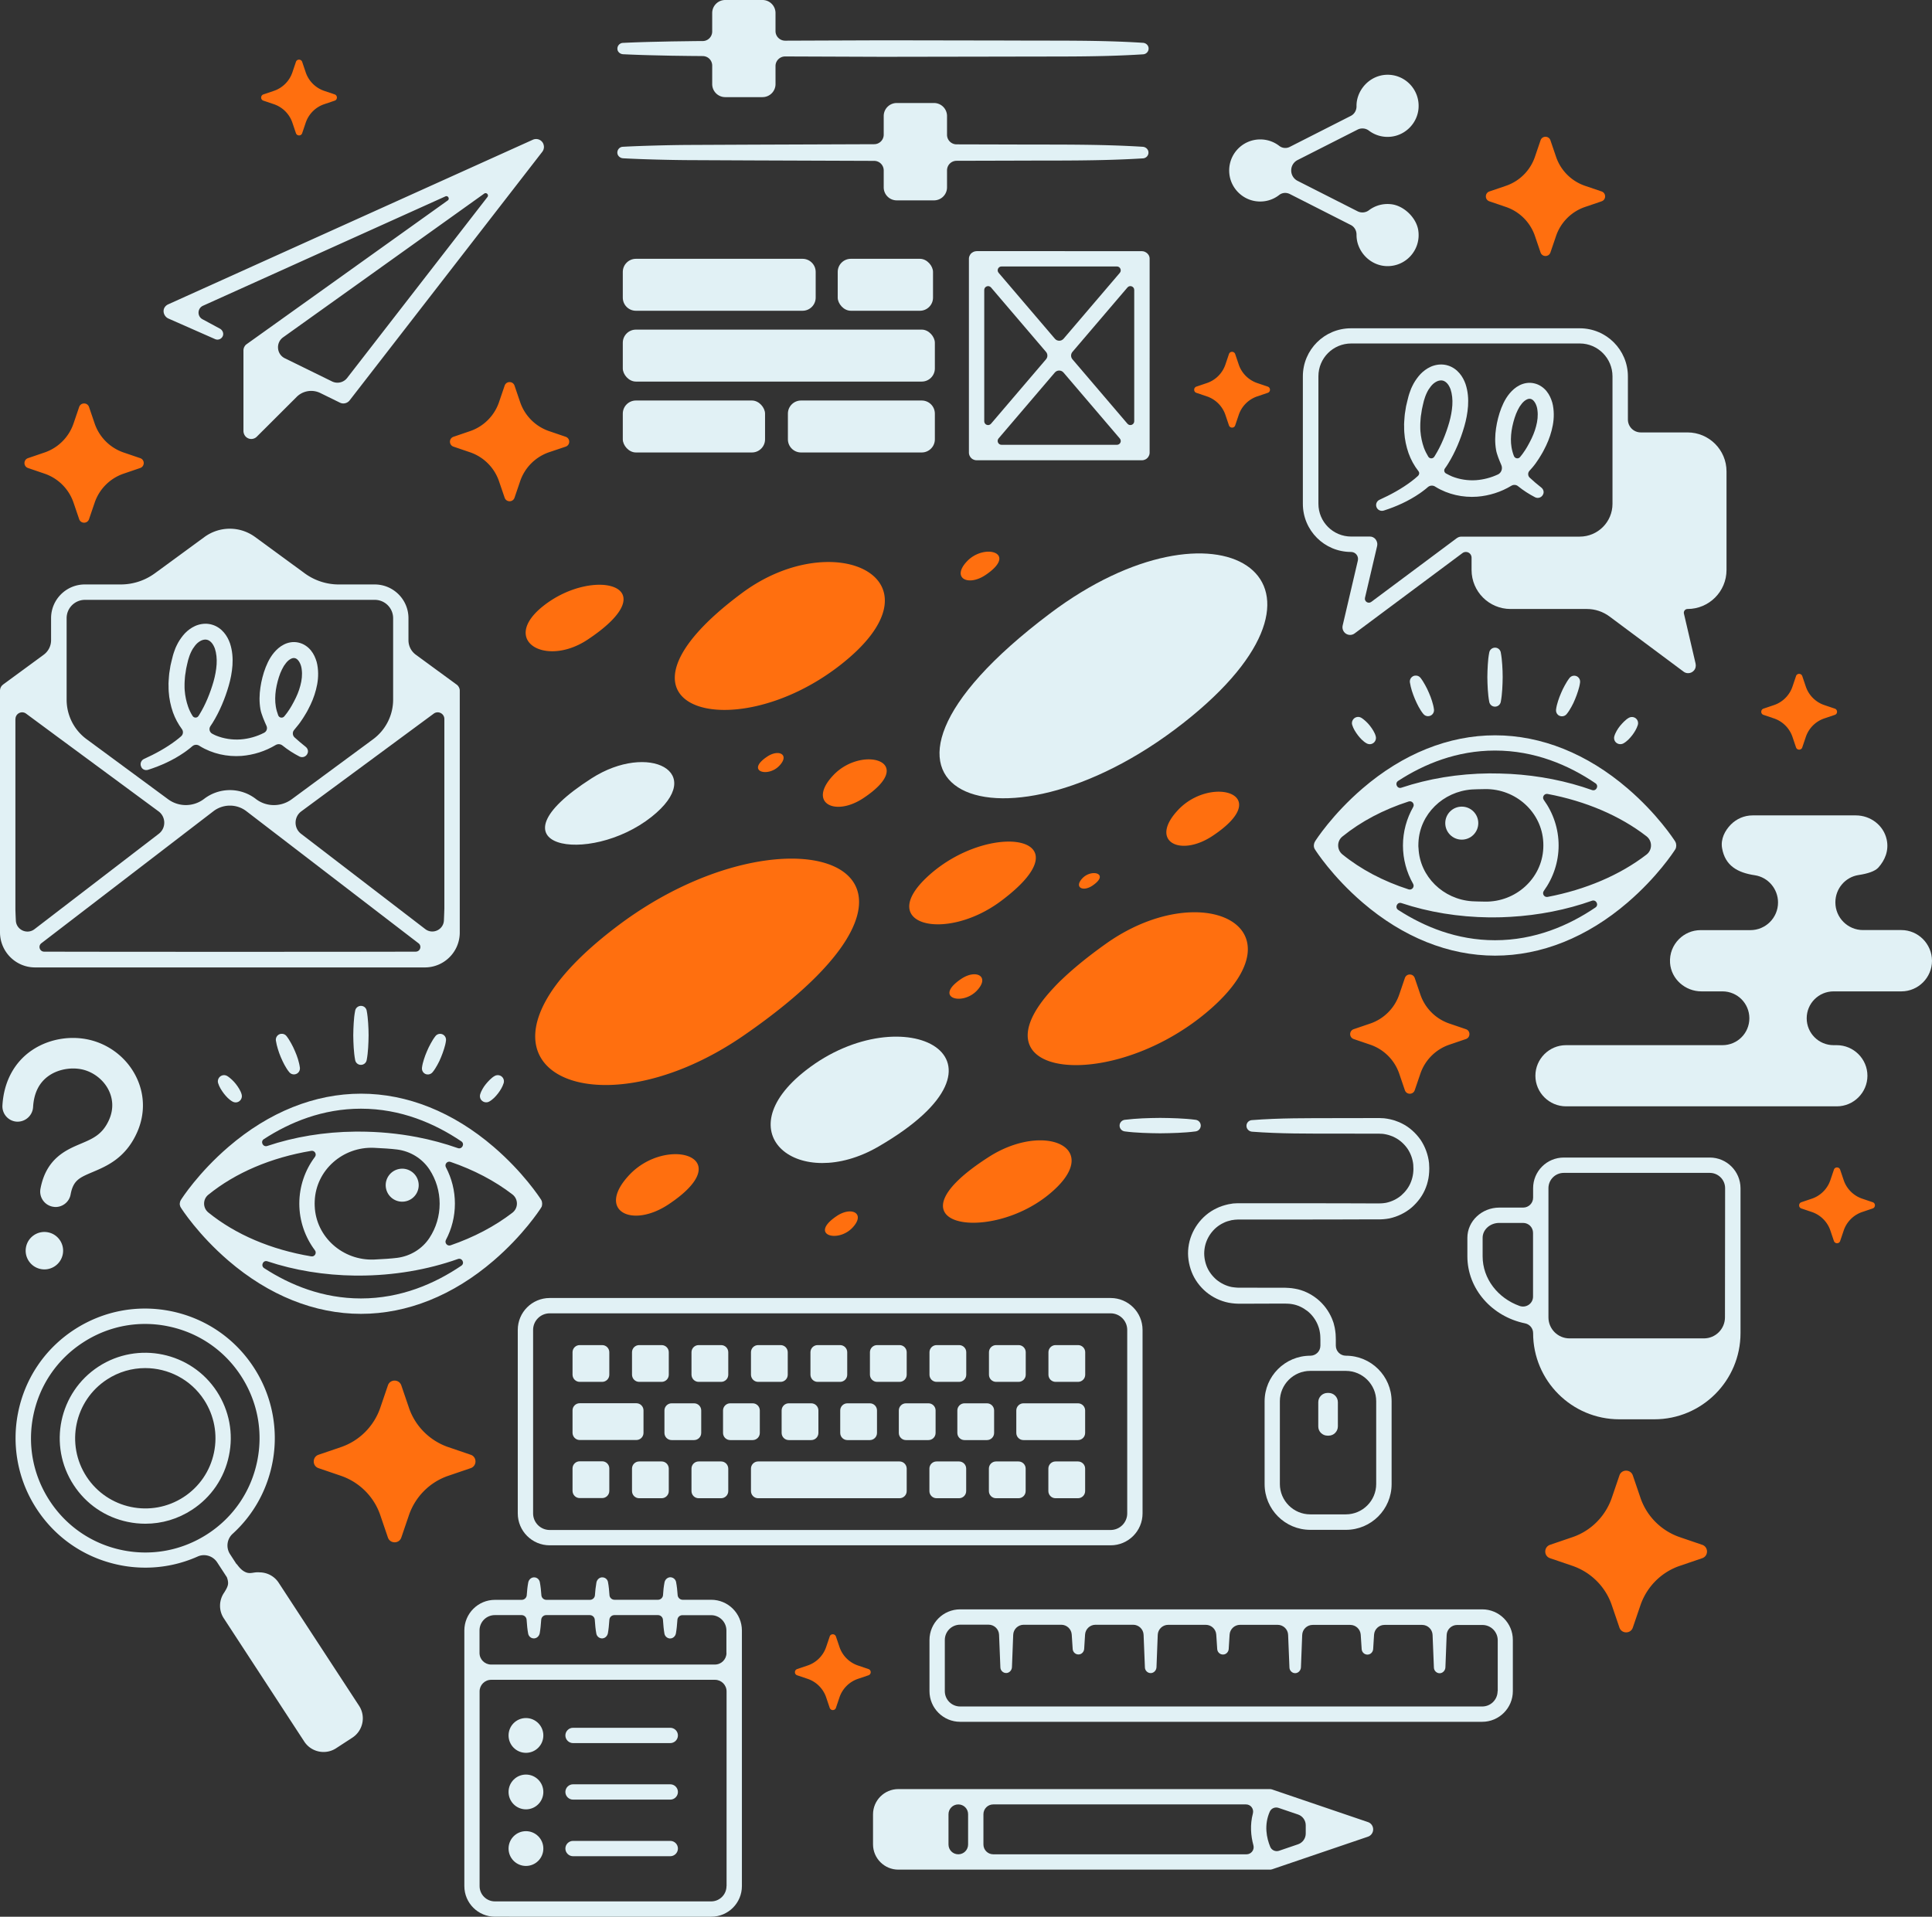
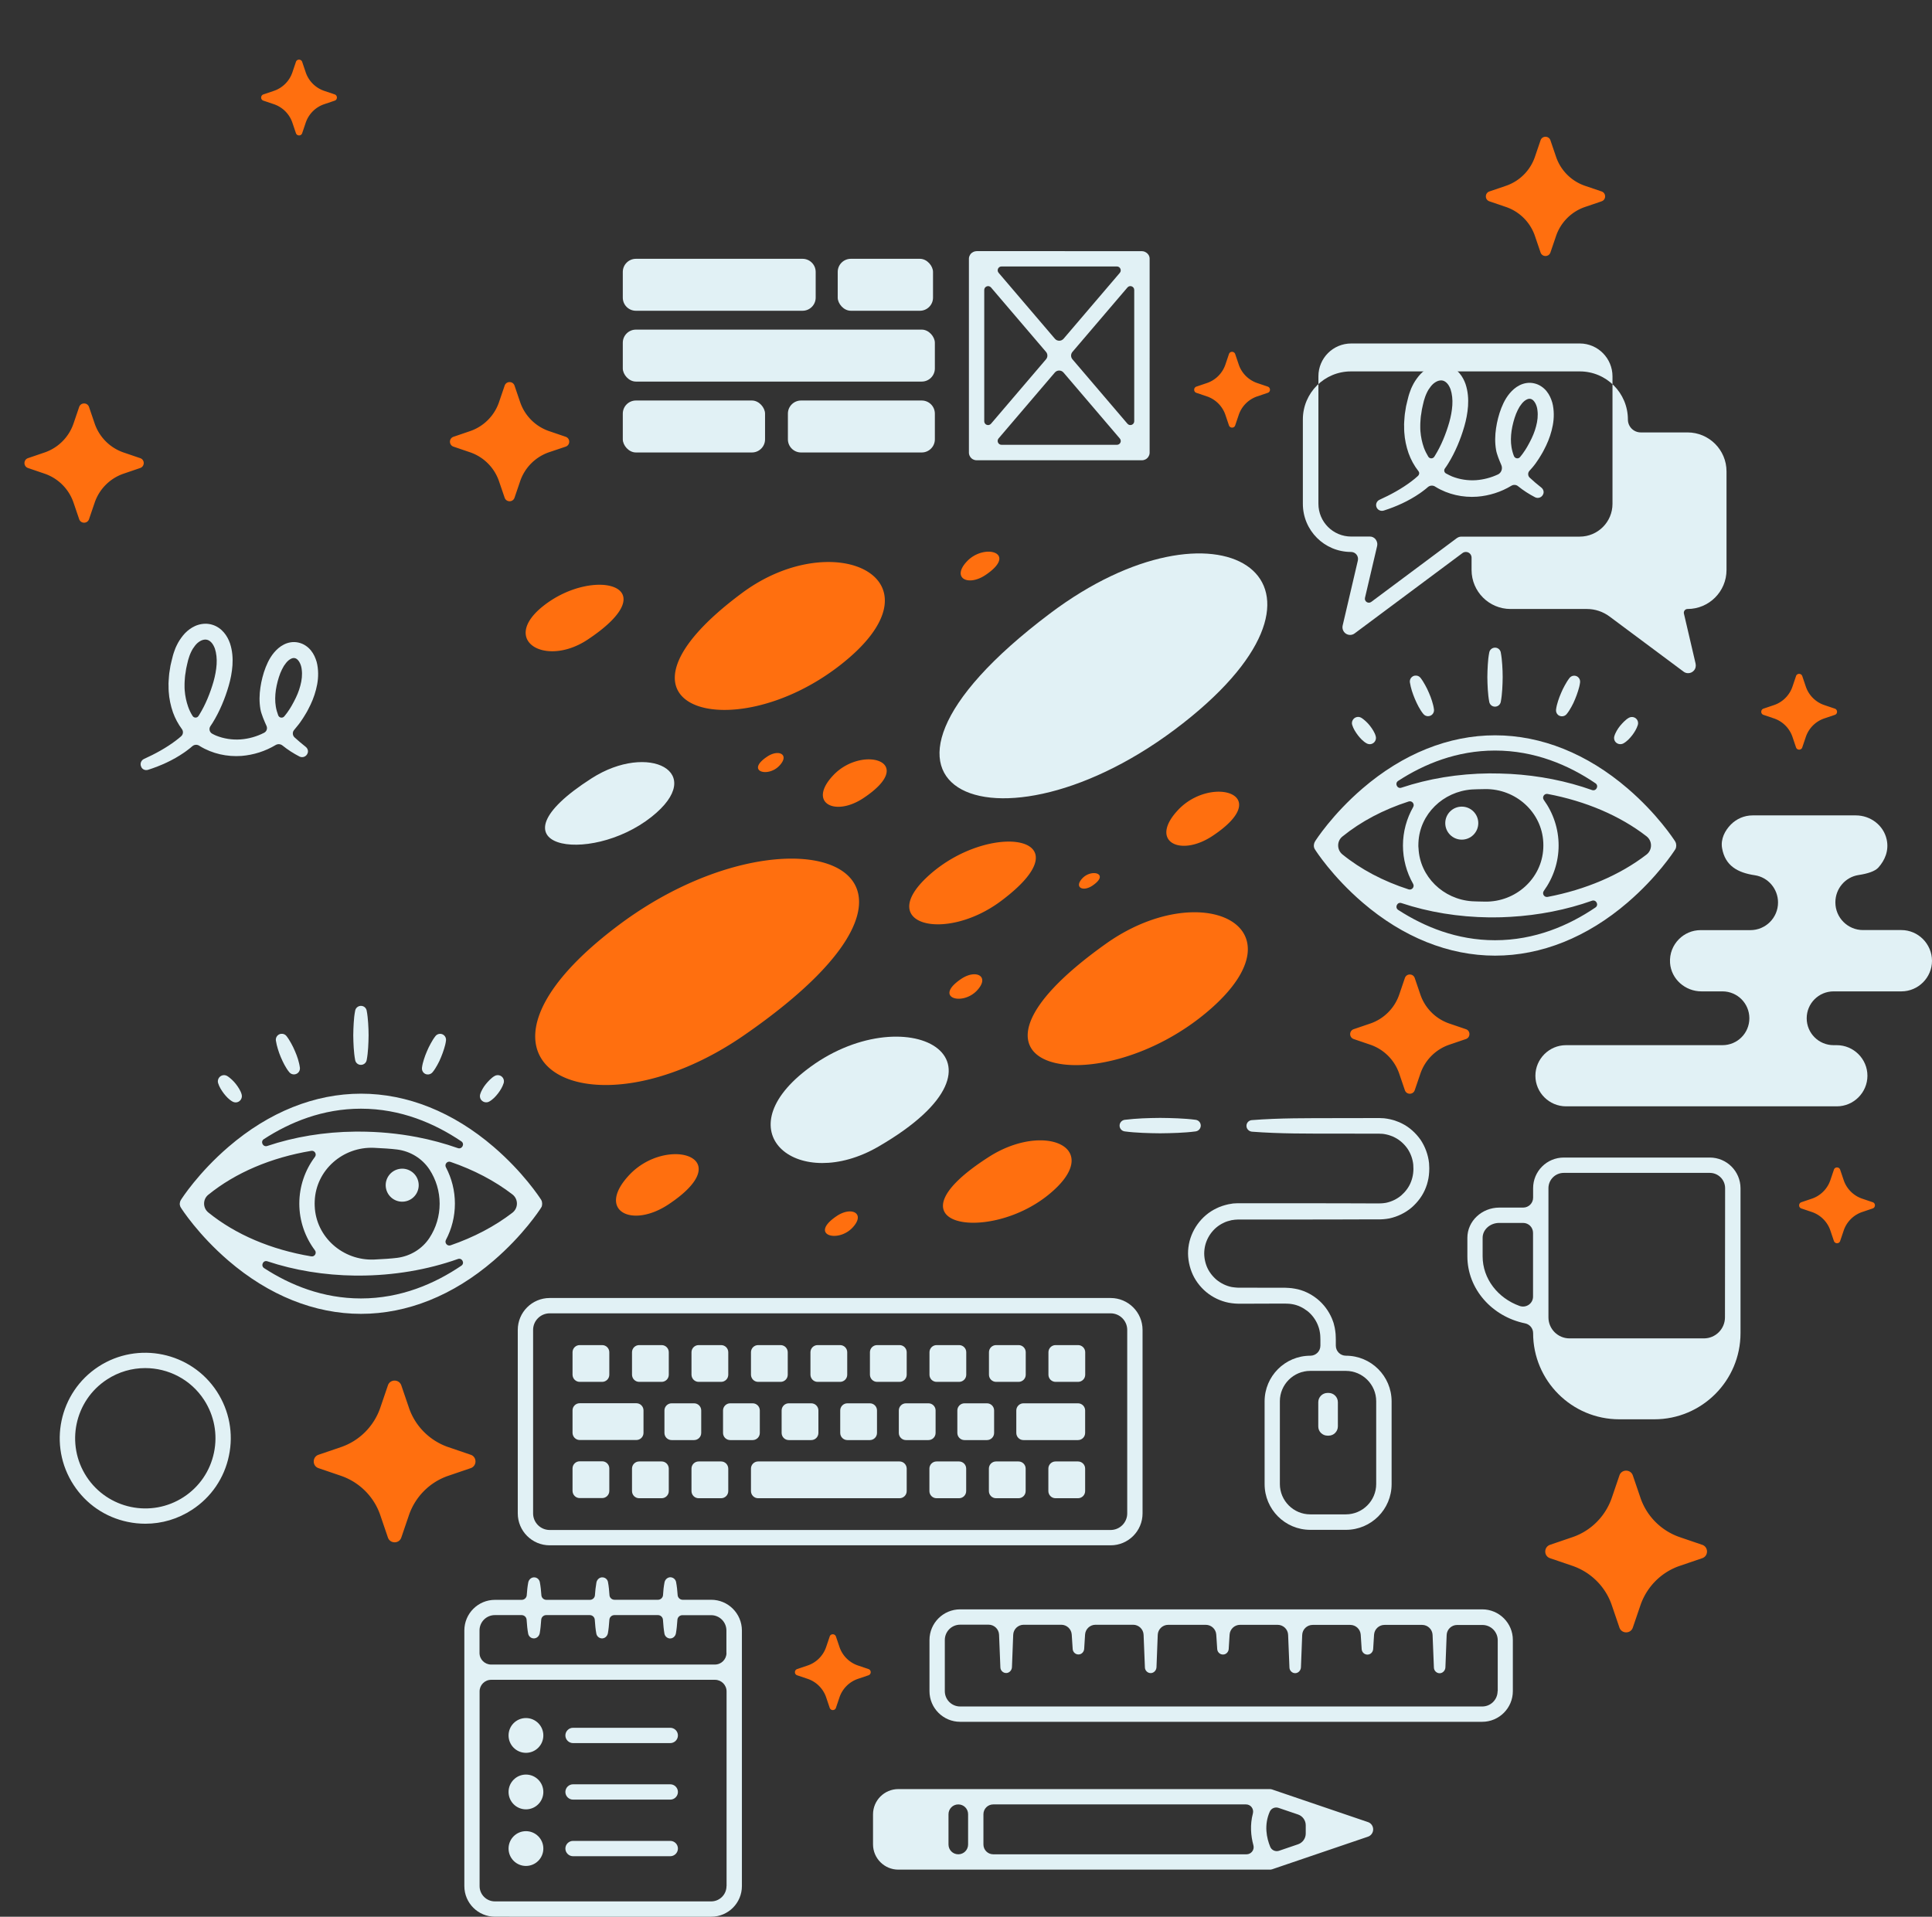
<svg xmlns="http://www.w3.org/2000/svg" viewBox="0 0 2621.3 2601">
  <rect x="0" y="0" width="2621.3" height="2601" fill="#333333" stroke="none" />
  <g fill="#e1f1f5">
    <path d="M1093.4 1452.4c-110.4 86-9.3 166.1 98.5 103.5 205.9-119.5 33.5-206.4-98.5-103.5zm-209.3-344c76.3-60.7-4.3-101.6-81.3-52.3-146.9 94-3.5 119.7 81.3 52.3zM1617 971.9c229.1-188.6 33.8-309.8-192.4-139.4-323.3 243.5-60 347.1 192.4 139.4zM133.6 1854.5c-53.6 35-68.7 107-33.7 160.6 16.9 26 43 43.8 73.3 50.1 8 1.7 16.1 2.5 24.1 2.5 22.3 0 44.1-6.4 63.2-18.9 26-16.9 43.8-43 50.1-73.3 6.4-30.3.5-61.3-16.4-87.3-34.9-53.5-107-68.6-160.6-33.7zm156.7 116.8c-5.2 24.9-19.8 46.3-41.1 60.2-44 28.7-103.1 16.3-131.8-27.7-28.7-44-16.3-103.1 27.7-131.8 16-10.5 34.1-15.5 51.9-15.5 31.1 0 61.7 15.2 79.9 43.2 13.8 21.3 18.6 46.7 13.4 71.6zM1557.7 345.1c-.2-.3-.4-.5-.6-.7-.2-.3-.5-.5-.8-.8l-.3-.3c-.1-.1-.3-.2-.5-.3l-.9-.6c-.3-.2-.6-.3-.9-.5-.3-.1-.6-.3-.9-.4-.3-.1-.7-.2-1-.3-.3-.1-.6-.1-.9-.2-.4-.1-.7-.1-1.1-.1-.2 0-.4-.1-.5-.1H1325c-.2 0-.4 0-.5.1-.4 0-.8.1-1.1.1-.3.1-.6.1-.9.2-.3.1-.7.2-1 .3-.3.1-.6.2-.9.4-.3.1-.6.3-.9.5l-.9.6c-.1.1-.3.2-.5.3l-.3.3c-.3.2-.5.5-.8.8-.2.2-.4.5-.6.7-.2.3-.4.6-.5.9-.2.3-.3.6-.5.9-.1.3-.2.6-.4.9-.1.3-.2.6-.3 1-.1.3-.1.6-.2 1s-.1.7-.1 1.1v263.6c0 .4.1.7.1 1.1 0 .3.1.6.2 1 .1.3.2.7.3 1 .1.3.2.6.4.9.1.3.3.6.5.9s.3.6.5.9c.2.3.4.5.6.7.2.3.5.5.8.8l.3.3c.2.1.3.2.5.4s.5.4.7.5c.3.2.6.4 1 .5.2.1.5.2.7.3.4.2.8.3 1.2.4.2.1.4.1.7.2.6.1 1.3.2 2 .2h224.3c.7 0 1.3-.1 1.9-.2.2 0 .4-.1.7-.2.4-.1.8-.2 1.2-.4.3-.1.5-.2.7-.3.3-.2.7-.3 1-.5s.5-.3.7-.5c.2-.1.3-.2.5-.4l.3-.3c.3-.2.5-.5.8-.8.2-.2.4-.5.6-.7.2-.3.4-.6.5-.9.2-.3.3-.6.5-.9.1-.3.2-.6.4-.9.1-.3.2-.6.3-1 .1-.3.1-.6.2-1s.1-.7.1-1.1V350.8c0-.4-.1-.7-.1-1.1 0-.3-.1-.6-.2-1-.1-.3-.2-.7-.3-1-.1-.3-.2-.6-.4-.9-.1-.3-.3-.6-.5-.9-.2-.2-.4-.5-.6-.8zm-198.9 16.5h156.6c4.4 0 6.8 5.2 4 8.6l-76.3 89.4c-3.1 3.7-8.8 3.7-11.9 0l-76.3-89.4c-2.9-3.4-.5-8.6 3.9-8.6zm-23.4 210V393.5c0-4.8 6-7.1 9.2-3.4l74.6 87.4c2.5 2.9 2.5 7.2 0 10.1l-74.6 87.4c-3.2 3.7-9.2 1.5-9.2-3.4zm180 32h-156.6c-4.4 0-6.8-5.2-4-8.6l76.3-89.4c3.1-3.7 8.8-3.7 11.9 0l76.3 89.4c3 3.4.6 8.6-3.9 8.6zm23.5-32c0 4.8-6 7.1-9.2 3.4l-74.6-87.4c-2.5-2.9-2.5-7.2 0-10.1l74.6-87.4c3.1-3.7 9.2-1.5 9.2 3.4v178.1zM862.8 421.7h226.1c9.8 0 17.8-8 17.8-17.8V369c0-9.8-8-17.8-17.8-17.8H862.8c-9.8 0-17.8 8-17.8 17.8v34.9c0 9.9 8 17.8 17.8 17.8z" />
    <rect width="129.3" height="70.5" x="1136.6" y="351.2" rx="17.8" ry="17.8" />
    <rect width="423.4" height="70.5" x="845" y="447.3" rx="17.8" ry="17.8" />
    <path d="M1250.6 543.5h-163.8c-9.8 0-17.8 8-17.8 17.8v34.9c0 9.8 8 17.8 17.8 17.8h163.8c9.8 0 17.8-8 17.8-17.8v-34.9c0-9.9-8-17.8-17.8-17.8z" />
    <rect width="193" height="70.5" x="845" y="543.5" rx="17.8" ry="17.8" />
    <path d="M1801.2 1948.2h1.4c7 0 12.6-5.7 12.6-12.6v-32.8c0-7-5.7-12.6-12.6-12.6h-1.4c-7 0-12.6 5.7-12.6 12.6v32.8c-.1 7 5.6 12.6 12.6 12.6zm-203-410.9c8-.4 16.1-.9 24.1-2 3.4-.5 6.3-3.2 6.8-6.8.6-4.3-2.4-8.3-6.8-8.9-8-1.1-16.1-1.6-24.1-2-8-.4-16-.5-24.1-.6-8 .1-16.1.2-24.1.6-8 .4-16 1-24.1 2-3.4.5-6.3 3.2-6.8 6.8-.6 4.3 2.4 8.3 6.8 8.9 8 1.1 16 1.6 24.1 2 8 .4 16.1.5 24.1.6 8-.1 16-.2 24.1-.6z" />
    <path d="M1660 1659.5c3.4-1.8 7.1-2.8 10.9-3.7l2.9-.4c.9-.2 1.9-.3 2.9-.3l2.9-.2c.9-.1 2.3 0 3.4 0h85.7l57.1-.1 28.6-.1h18.1l4.2-.2c2.8-.1 5.6-.7 8.4-1.1 11.1-2.4 21.6-7.5 30.2-14.8 8.5-7.4 15.5-16.8 19.4-27.4l1.4-4c.4-1.4.7-2.7 1.1-4.1.8-2.7 1.1-5.5 1.5-8.3s.4-5.7.5-8.4v-1.8l-.1-2.1-.2-4.2c-1.2-11.2-5.2-22.2-11.5-31.6-6.5-9.2-15.1-17.1-25.2-22.1l-3.8-1.8c-1.3-.6-2.6-1-4-1.5-2.6-1.1-5.4-1.7-8.1-2.4-2.7-.7-5.6-1-8.4-1.4l-4.2-.2-2.1-.1h-1.8l-57.1.1c-38.1.1-76.2-.3-114.3 2.7-4.1.3-7.4 3.8-7.2 8.1.1 4 3.5 7.3 7.6 7.6 38 2.9 75.9 2.6 113.9 2.6l57.1.1h1.7l1.5.1 2.9.1c1.9.3 3.9.5 5.7 1 1.9.5 3.8.9 5.6 1.7.9.4 1.8.6 2.7 1l2.6 1.3c6.9 3.5 12.8 8.9 17.2 15.2 4.3 6.4 7 13.9 7.8 21.6.7 8.3-.2 15.9-3 23.1-2.7 7.3-7.5 13.6-13.3 18.7-5.9 5-13.1 8.4-20.6 10-1.9.2-3.8.7-5.7.7l-2.9.1h-17.7l-28.6-.1-57.1-.1h-89.4l-4.2.2c-1.4 0-2.8.2-4.2.5l-4.2.7c-5.5 1.3-11 2.9-16.1 5.5-20.6 9.7-35.4 30.4-38.1 53.1-1.4 11 .3 22.6 4.4 33.2 4.1 10.6 11.1 20 19.8 27.3 8.7 7.2 19.3 12.3 30.5 14.5 2.8.4 5.6 1 8.4 1.1l4.2.2h18l28.6-.1h17.9c1.2 0 2 .1 3 .1 1.9 0 3.9.3 5.8.6 7.7 1.2 14.8 4.7 20.9 9.4 6.1 4.8 10.9 11.3 13.9 18.4l1 2.7.5 1.4.4 1.4.7 2.8c.2.9.3 1.9.5 2.9.4 1.9.4 3.9.5 5.8.1.9.1 2.2.1 3.4v8.1c0 7.6-6.1 13.7-13.7 13.7-34.3 0-62 27.8-62 62V2014c0 34.3 27.8 62 62 62h48.3c34.3 0 62-27.8 62-62v-112.3c0-34.3-27.8-62-62-62-7.6 0-13.7-6.1-13.7-13.7v-8.1c0-1.2 0-2.3-.1-3.8-.1-2.8-.2-5.6-.7-8.4-.2-1.4-.4-2.8-.7-4.2l-1-4.1-.5-2-.7-2-1.5-4c-4.4-10.4-11.3-19.7-20.1-26.8-8.8-7-19.3-12.1-30.5-13.9-2.8-.5-5.6-.9-8.4-1-1.4-.1-2.9-.2-4.1-.2h-17.9l-28.6-.1h-17.8l-2.9-.2c-1 0-1.9-.1-2.9-.3l-2.9-.4c-7.5-1.5-14.6-5-20.6-9.9-5.8-5-10.6-11.3-13.4-18.5-2.7-7.1-3.9-15-2.9-22.7 1.8-15.3 11.8-29.4 25.8-35.9zm166 200.8c22.7 0 41.2 18.5 41.2 41.2v112.3c0 22.7-18.5 41.2-41.2 41.2h-48.3c-22.7 0-41.2-18.5-41.2-41.2v-112.3c0-22.7 18.5-41.2 41.2-41.2h48.3zM745.8 2097h761.1c23.9 0 43.3-19.4 43.3-43.3v-249c0-23.9-19.4-43.3-43.3-43.3H745.8c-23.9 0-43.3 19.4-43.3 43.3v249c0 23.9 19.4 43.3 43.3 43.3zm-22.5-292.3c0-12.4 10.1-22.5 22.5-22.5h761.1c12.4 0 22.5 10.1 22.5 22.5v249c0 12.4-10.1 22.5-22.5 22.5H745.8c-12.4 0-22.5-10.1-22.5-22.5v-249z" />
    <path d="M786.5 1875.2H817c5.3 0 9.7-4.3 9.7-9.7V1835c0-5.3-4.3-9.7-9.7-9.7h-30.5c-5.3 0-9.7 4.3-9.7 9.7v30.5c.1 5.4 4.4 9.7 9.7 9.7zm80.7 0h30.5c5.3 0 9.7-4.3 9.7-9.7V1835c0-5.3-4.3-9.7-9.7-9.7h-30.5c-5.3 0-9.7 4.3-9.7 9.7v30.5c.1 5.4 4.4 9.7 9.7 9.7zm80.7 0h30.5c5.3 0 9.7-4.3 9.7-9.7V1835c0-5.3-4.3-9.7-9.7-9.7h-30.5c-5.3 0-9.7 4.3-9.7 9.7v30.5c.1 5.4 4.4 9.7 9.7 9.7zm80.7 0h30.5c5.3 0 9.7-4.3 9.7-9.7V1835c0-5.3-4.3-9.7-9.7-9.7h-30.5c-5.3 0-9.7 4.3-9.7 9.7v30.5c.1 5.4 4.4 9.7 9.7 9.7zm80.7 0h30.5c5.3 0 9.7-4.3 9.7-9.7V1835c0-5.3-4.3-9.7-9.7-9.7h-30.5c-5.3 0-9.7 4.3-9.7 9.7v30.5c.1 5.4 4.4 9.7 9.7 9.7zm80.7 0h30.5c5.3 0 9.7-4.3 9.7-9.7V1835c0-5.3-4.3-9.7-9.7-9.7H1190c-5.3 0-9.7 4.3-9.7 9.7v30.5c.1 5.4 4.4 9.7 9.7 9.7zm80.8 0h30.5c5.3 0 9.7-4.3 9.7-9.7V1835c0-5.3-4.3-9.7-9.7-9.7h-30.5c-5.3 0-9.7 4.3-9.7 9.7v30.5c0 5.4 4.3 9.7 9.7 9.7zm80.7 0h30.5c5.3 0 9.7-4.3 9.7-9.7V1835c0-5.3-4.3-9.7-9.7-9.7h-30.5c-5.3 0-9.7 4.3-9.7 9.7v30.5c0 5.4 4.4 9.7 9.7 9.7zm80.7 0h30.5c5.3 0 9.7-4.3 9.7-9.7V1835c0-5.3-4.3-9.7-9.7-9.7h-30.5c-5.3 0-9.7 4.3-9.7 9.7v30.5c0 5.4 4.4 9.7 9.7 9.7zm-645.7 78.9h76.9c5.3 0 9.7-4.3 9.7-9.7v-30.5c0-5.3-4.3-9.7-9.7-9.7h-76.9c-5.3 0-9.7 4.3-9.7 9.7v30.5c.1 5.3 4.4 9.7 9.7 9.7zM981 1914v30.5c0 5.3 4.3 9.7 9.7 9.7h30.5c5.3 0 9.7-4.3 9.7-9.7V1914c0-5.3-4.3-9.7-9.7-9.7h-30.5c-5.3 0-9.7 4.4-9.7 9.7zm-79.5 0v30.5c0 5.3 4.3 9.7 9.7 9.7h30.5c5.3 0 9.7-4.3 9.7-9.7V1914c0-5.3-4.3-9.7-9.7-9.7h-30.5c-5.3 0-9.7 4.4-9.7 9.7zm159 0v30.5c0 5.3 4.3 9.7 9.7 9.7h30.5c5.3 0 9.7-4.3 9.7-9.7V1914c0-5.3-4.3-9.7-9.7-9.7h-30.5c-5.4 0-9.7 4.4-9.7 9.7zm79.5 0v30.5c0 5.3 4.3 9.7 9.7 9.7h30.5c5.3 0 9.7-4.3 9.7-9.7V1914c0-5.3-4.3-9.7-9.7-9.7h-30.5c-5.4 0-9.7 4.4-9.7 9.7zm79.5 0v30.5c0 5.3 4.3 9.7 9.7 9.7h30.5c5.3 0 9.7-4.3 9.7-9.7V1914c0-5.3-4.3-9.7-9.7-9.7h-30.5c-5.4 0-9.7 4.4-9.7 9.7zm79.4 0v30.5c0 5.3 4.3 9.7 9.7 9.7h30.5c5.3 0 9.7-4.3 9.7-9.7V1914c0-5.3-4.3-9.7-9.7-9.7h-30.5c-5.3 0-9.7 4.4-9.7 9.7zm80 0v30.5c0 5.3 4.3 9.7 9.7 9.7h74c5.3 0 9.7-4.3 9.7-9.7V1914c0-5.3-4.3-9.7-9.7-9.7h-74c-5.3 0-9.7 4.4-9.7 9.7zm-592.4 118.9H817c5.3 0 9.7-4.3 9.7-9.7v-30.5c0-5.3-4.3-9.7-9.7-9.7h-30.5c-5.3 0-9.7 4.3-9.7 9.7v30.5c.1 5.4 4.4 9.7 9.7 9.7zm111.2-49.7h-30.5c-5.3 0-9.7 4.3-9.7 9.7v30.5c0 5.3 4.3 9.7 9.7 9.7h30.5c5.3 0 9.7-4.3 9.7-9.7v-30.5c-.1-5.4-4.4-9.7-9.7-9.7zm80.7 0h-30.5c-5.3 0-9.7 4.3-9.7 9.7v30.5c0 5.3 4.3 9.7 9.7 9.7h30.5c5.3 0 9.7-4.3 9.7-9.7v-30.5c-.1-5.4-4.4-9.7-9.7-9.7zm242.1 0h-191.9c-5.3 0-9.7 4.3-9.7 9.7v30.5c0 5.3 4.3 9.7 9.7 9.7h191.9c5.3 0 9.7-4.3 9.7-9.7v-30.5c-.1-5.4-4.4-9.7-9.7-9.7zm80.7 0h-30.5c-5.3 0-9.7 4.3-9.7 9.7v30.5c0 5.3 4.3 9.7 9.7 9.7h30.5c5.3 0 9.7-4.3 9.7-9.7v-30.5c0-5.4-4.4-9.7-9.7-9.7zm80.7 0h-30.5c-5.3 0-9.7 4.3-9.7 9.7v30.5c0 5.3 4.3 9.7 9.7 9.7h30.5c5.3 0 9.7-4.3 9.7-9.7v-30.5c0-5.4-4.4-9.7-9.7-9.7zm80.7 0h-30.5c-5.3 0-9.7 4.3-9.7 9.7v30.5c0 5.3 4.3 9.7 9.7 9.7h30.5c5.3 0 9.7-4.3 9.7-9.7v-30.5c0-5.4-4.4-9.7-9.7-9.7zm-974.4-538.3c4.3.8 8.5-2 9.3-6.3 1.1-5.6 1.6-11.2 2-16.8.4-5.6.5-11.2.6-16.8 0-5.6-.2-11.2-.6-16.8-.4-5.6-.9-11.2-2-16.8-.6-3.1-3-5.7-6.3-6.3-4.3-.8-8.5 2-9.3 6.3-1.1 5.6-1.7 11.2-2 16.8-.4 5.6-.5 11.2-.6 16.8.1 5.6.2 11.2.6 16.8.4 5.6.9 11.2 2 16.8.6 3.1 3 5.7 6.3 6.3zM381 1434.6c1.5 3.6 3.2 7.1 5 10.5 1.9 3.4 3.9 6.8 6.5 9.9 1.7 2.1 4.4 3.3 7.3 2.9 4.5-.5 7.6-4.6 7.1-9-.5-4-1.5-7.8-2.6-11.6-1.2-3.7-2.5-7.4-4.1-10.9-1.5-3.6-3.2-7.1-5.1-10.5-1.9-3.4-3.9-6.8-6.4-10-1.7-2.2-4.5-3.4-7.5-3-4.4.6-7.5 4.7-6.9 9.1.6 4 1.6 7.8 2.7 11.5 1.1 3.8 2.5 7.5 4 11.1zm-77.3 49.3c1.6 2.1 3.4 4.1 5.3 6 1.9 1.8 4 3.6 6.6 5 1.9 1 4.1 1.4 6.3.8 4.5-1.2 7.2-5.9 6-10.4-.7-2.8-1.9-5.2-3.3-7.6-1.3-2.3-2.9-4.5-4.5-6.6-1.7-2.1-3.4-4.1-5.4-5.9s-4-3.6-6.5-5.1c-1.9-1.1-4.3-1.5-6.6-.8-4.4 1.3-7 6-5.7 10.4.8 2.7 2 5.2 3.3 7.5 1.4 2.3 2.8 4.5 4.5 6.7zm360.1 10.9c2.5-1.4 4.6-3.1 6.6-5 1.9-1.9 3.7-3.9 5.3-6 1.6-2.1 3.1-4.3 4.4-6.6 1.3-2.4 2.5-4.8 3.3-7.5.6-2.1.4-4.6-.8-6.6-2.3-4-7.5-5.3-11.5-3-2.5 1.4-4.5 3.2-6.5 5.1-1.9 1.9-3.7 3.8-5.4 5.9-1.7 2.1-3.2 4.3-4.5 6.6-1.3 2.3-2.5 4.8-3.3 7.6-.5 2-.3 4.3.8 6.3 2.4 4 7.5 5.5 11.6 3.2zm-76.9-39.8c2.6-3.1 4.6-6.5 6.5-9.9 1.9-3.4 3.6-6.9 5-10.5 1.5-3.6 2.8-7.2 4-11 1.2-3.7 2.2-7.5 2.7-11.5.4-2.8-.7-5.7-3-7.5-3.5-2.7-8.6-2.1-11.3 1.4-2.5 3.2-4.5 6.5-6.4 10-1.9 3.4-3.6 6.9-5.1 10.5-1.6 3.6-2.9 7.2-4.1 10.9-1.2 3.7-2.2 7.5-2.7 11.6-.3 2.7.7 5.5 2.9 7.3 3.5 2.8 8.6 2.2 11.5-1.3zm1440-496.2c4.3.8 8.5-2 9.3-6.3 1.1-5.6 1.6-11.2 2-16.8.4-5.6.5-11.2.6-16.8 0-5.6-.2-11.2-.6-16.8-.4-5.6-.9-11.2-2-16.8-.6-3.1-3-5.7-6.3-6.3-4.3-.8-8.5 2-9.3 6.3-1.1 5.6-1.7 11.2-2 16.8-.4 5.6-.5 11.2-.6 16.8.1 5.6.2 11.2.6 16.8.4 5.6.9 11.2 2 16.8.6 3.1 3 5.7 6.3 6.3zm-107.2-10.3c1.5 3.6 3.2 7.1 5 10.5 1.9 3.4 3.9 6.8 6.5 9.9 1.7 2.1 4.4 3.3 7.3 2.9 4.5-.5 7.6-4.6 7.1-9-.5-4-1.5-7.8-2.7-11.6-1.2-3.7-2.5-7.4-4.1-10.9-1.5-3.6-3.2-7.1-5.1-10.5-1.9-3.4-3.9-6.8-6.4-10-1.7-2.2-4.5-3.4-7.5-3-4.4.6-7.5 4.7-6.9 9.1.6 4 1.6 7.8 2.7 11.5 1.2 3.8 2.6 7.5 4.1 11.1zm-77.3 49.3c1.6 2.1 3.4 4.1 5.3 6 1.9 1.8 4 3.6 6.6 5 1.9 1 4.1 1.4 6.3.8 4.5-1.2 7.2-5.9 6-10.4-.7-2.8-1.9-5.2-3.3-7.6-1.3-2.3-2.9-4.5-4.5-6.6-1.7-2.1-3.4-4.1-5.4-5.9s-4-3.6-6.5-5.1c-1.9-1.1-4.3-1.5-6.6-.8-4.4 1.3-7 6-5.7 10.4.8 2.7 2 5.2 3.3 7.5 1.4 2.4 2.9 4.6 4.5 6.7zm360.2 11c2.5-1.4 4.6-3.1 6.6-5 1.9-1.9 3.7-3.9 5.3-6 1.6-2.1 3.1-4.3 4.4-6.6 1.3-2.4 2.5-4.8 3.3-7.5.6-2.1.4-4.6-.8-6.6-2.3-4-7.5-5.3-11.5-3-2.5 1.4-4.5 3.2-6.5 5.1-1.9 1.9-3.7 3.8-5.4 5.9-1.7 2.1-3.2 4.3-4.5 6.6s-2.5 4.8-3.3 7.6c-.5 2-.3 4.3.8 6.3 2.3 4 7.5 5.4 11.6 3.2zm-77-39.8c2.6-3.1 4.6-6.5 6.5-9.9 1.9-3.4 3.6-6.9 5-10.5 1.5-3.6 2.8-7.2 4-11 1.2-3.7 2.2-7.5 2.7-11.5.4-2.8-.7-5.7-3-7.5-3.5-2.7-8.6-2.1-11.3 1.4-2.5 3.2-4.5 6.5-6.4 10-1.9 3.4-3.6 6.9-5.1 10.5-1.6 3.6-2.9 7.2-4.1 10.9-1.2 3.7-2.2 7.5-2.7 11.6-.3 2.7.7 5.5 2.9 7.3 3.5 2.7 8.7 2.2 11.5-1.3z" />
-     <path d="M1767.7 510.7v173c0 36.1 29.2 65.3 65.3 65.3 6.2 0 10.7 5.7 9.3 11.7l-20.6 88.1c-1 4.3.8 8.7 4.4 11.1 1.7 1.1 3.7 1.7 5.7 1.7 2.2 0 4.4-.7 6.2-2.1l146.3-109c1.3-1 3-1.5 4.6-1.5 4.3 0 7.7 3.5 7.7 7.7v16.8c0 29.2 23.7 52.9 52.9 52.9h103.6c11.1 0 21.8 3.6 30.7 10.2l100.4 74.8c1.8 1.4 4 2.1 6.2 2.1 2.8 0 5.7-1.1 7.8-3.5 2.4-2.6 3.1-6.3 2.3-9.7l-15.8-67.7c-.7-3.2 1.7-6.2 4.9-6.2 29.2 0 52.9-23.7 52.9-52.9V639.7c0-29.2-23.7-52.9-52.9-52.9h-63.4c-9.7 0-17.5-7.8-17.5-17.5v-58.5c0-36.1-29.2-65.3-65.3-65.3h-310.3c-36.1-.1-65.4 29.1-65.4 65.2zm375.9-44.6c24.3.1 44.2 20 44.2 44.6v173c0 24.6-19.9 44.5-44.5 44.5h-160.5c-.4 0-.8.1-1.2.1-.3 0-.6.1-.8.1-.4.1-.7.2-1.1.3l-.9.3c-.3.1-.6.3-.9.5-.3.2-.6.3-.9.5-.1.1-.2.1-.2.1l-116.3 86.7c-4.1 3-9.7-.7-8.5-5.6l16.5-70.4v-.2c0-.2.1-.5.1-.7.1-.5.1-1 .1-1.4v-.5c0-.5-.1-1.1-.2-1.6 0-.2-.1-.4-.2-.6-.1-.5-.2-.9-.4-1.3l-.3-.6c-.2-.4-.4-.8-.6-1.1-.1-.2-.3-.4-.4-.6-.3-.3-.5-.7-.8-1-.2-.2-.4-.3-.5-.5-.3-.3-.6-.6-1-.8-.2-.2-.5-.3-.7-.4-.3-.2-.7-.4-1-.6-.3-.1-.7-.2-1-.3s-.5-.2-.8-.3h-.1c-.3-.1-.7-.1-1-.1-.4 0-.8-.1-1.1-.1h-25.3c-24.6 0-44.5-19.9-44.5-44.5v-173c0-24.6 19.9-44.5 44.5-44.5h310.3z" />
+     <path d="M1767.7 510.7v173c0 36.1 29.2 65.3 65.3 65.3 6.2 0 10.7 5.7 9.3 11.7l-20.6 88.1c-1 4.3.8 8.7 4.4 11.1 1.7 1.1 3.7 1.7 5.7 1.7 2.2 0 4.4-.7 6.2-2.1l146.3-109c1.3-1 3-1.5 4.6-1.5 4.3 0 7.7 3.5 7.7 7.7v16.8c0 29.2 23.7 52.9 52.9 52.9h103.6c11.1 0 21.8 3.6 30.7 10.2l100.4 74.8c1.8 1.4 4 2.1 6.2 2.1 2.8 0 5.7-1.1 7.8-3.5 2.4-2.6 3.1-6.3 2.3-9.7l-15.8-67.7c-.7-3.2 1.7-6.2 4.9-6.2 29.2 0 52.9-23.7 52.9-52.9V639.7c0-29.2-23.7-52.9-52.9-52.9h-63.4c-9.7 0-17.5-7.8-17.5-17.5c0-36.1-29.2-65.3-65.3-65.3h-310.3c-36.1-.1-65.4 29.1-65.4 65.2zm375.9-44.6c24.3.1 44.2 20 44.2 44.6v173c0 24.6-19.9 44.5-44.5 44.5h-160.5c-.4 0-.8.1-1.2.1-.3 0-.6.1-.8.1-.4.1-.7.2-1.1.3l-.9.3c-.3.1-.6.3-.9.5-.3.2-.6.3-.9.5-.1.1-.2.1-.2.1l-116.3 86.7c-4.1 3-9.7-.7-8.5-5.6l16.5-70.4v-.2c0-.2.1-.5.1-.7.1-.5.1-1 .1-1.4v-.5c0-.5-.1-1.1-.2-1.6 0-.2-.1-.4-.2-.6-.1-.5-.2-.9-.4-1.3l-.3-.6c-.2-.4-.4-.8-.6-1.1-.1-.2-.3-.4-.4-.6-.3-.3-.5-.7-.8-1-.2-.2-.4-.3-.5-.5-.3-.3-.6-.6-1-.8-.2-.2-.5-.3-.7-.4-.3-.2-.7-.4-1-.6-.3-.1-.7-.2-1-.3s-.5-.2-.8-.3h-.1c-.3-.1-.7-.1-1-.1-.4 0-.8-.1-1.1-.1h-25.3c-24.6 0-44.5-19.9-44.5-44.5v-173c0-24.6 19.9-44.5 44.5-44.5h310.3z" />
    <path d="M1877.6 692.8c16.9-5.4 33.6-12.9 48.7-23.3 2-1.2 3.7-2.8 5.6-4.1 1.8-1.4 3.7-2.8 5.4-4.4 2.8-2.4 6.8-2.7 9.9-.7.2.1.4.2.6.4 17 10.4 37.1 14.7 56.5 13.3 16.4-1.3 32.4-6.4 46.4-14.9 2.9-1.7 6.5-1.4 9 .7 7.3 5.9 15 10.8 23.1 15 4.1 2.1 9.5.3 11.2-4.8 1-3-.2-6.3-2.7-8.3l-.1-.1c-5.5-4.3-10.8-8.8-15.7-13.4-2.7-2.5-2.8-6.7-.3-9.4 1.7-1.8 3.3-3.6 4-4.5 1.5-1.9 3.1-3.7 4.4-5.6l4-5.9c1.4-2 2.4-4 3.7-6 1.2-2 2.4-4 3.4-6.1 4.4-8.2 8.1-17.1 10.5-26.5 2.5-9.4 3.7-19.4 2.4-30-.2-2.6-.9-5.3-1.5-7.9-.9-2.7-1.7-5.3-3-7.9-2.5-5.2-6.3-10.4-12-14.1-5.6-3.8-13.2-5.6-20-4.5-6.8 1-12.5 4.3-16.9 8-8.8 7.6-13.6 16.8-17.2 25.8-1.8 4.5-3.2 9.1-4.4 13.7l-1.6 6.9-1.2 7c-1.4 9.4-1.7 19.3 0 29.2.9 5.8 4.4 14.3 7.1 20.5 2.2 4.9.2 10.7-4.6 13h-.1c-9.2 4.3-19.2 6.9-29.3 7.7-11.2.8-22.5-1-32.7-5-2-.8-5.5-2.6-8.3-4.1-2.4-1.3-3.1-4.4-1.6-6.6 1.6-2.2 3.1-4.4 4.5-6.7 4.9-7.9 9.1-16.2 12.7-24.6 3.6-8.4 6.6-16.8 9.2-25.8 2.6-8.9 4.4-18.1 5.1-27.8.6-9.6 0-19.7-3.4-29.9-1.8-5.1-4.4-10.2-8.3-14.7-3.9-4.6-9.3-8.5-15.6-10.4-6.3-2-13.2-1.7-19.1.1-6 1.8-11 5.1-15.2 8.7-4.2 3.7-7.4 8-10.3 12.4-1.3 2.2-2.7 4.4-3.7 6.7-.5 1.1-1.1 2.3-1.6 3.4l-1.3 3.5c-1.8 4.7-3 9.4-4 13.8l-1.6 6.8-1.1 6.9c-.9 4.6-1 9.3-1.4 14-.3 2.3-.1 4.7-.1 7.1.1 2.4-.1 4.8.2 7.2.6 9.6 2.6 19.2 5.8 28.4 3.1 8.7 7.7 17.1 13.5 24.5 1.5 1.9 1.1 4.6-.6 6.2-3 2.7-6 5.3-9.3 7.7-13 9.8-27.601 17.8-43 24.8-3.801 1.7-5.7 6.2-4 10.2 1.6 3.9 6 5.7 9.9 4.4zm173.3-108.4c1.2-7.8 3.3-15.7 6-22.7 1.4-3.6 3.1-6.8 4.9-9.9 1.9-2.8 4-5.6 6.2-7.4 2.2-1.8 4.4-2.9 6.2-3.2 1.8-.2 3.2.1 4.8 1.1 3.2 2.1 6.4 7.9 7 14.7.9 6.7.1 14.3-1.9 21.6-1.9 7.4-5 14.7-8.8 21.8-.9 1.8-1.9 3.5-2.9 5.3-1.1 1.7-2 3.6-3.1 5.1l-3.3 4.8c-1.1 1.6-2.4 3-3.6 4.6-2.3 2.9-6.9 2.1-8.3-1.3-1.5-3.8-2.6-7.8-3.3-12-1.2-7.1-1-14.8.1-22.5zm-123.8-10.9c.3-4 .4-7.9 1.2-11.9l.9-6 1.3-5.9c.9-4.1 1.8-7.7 3.1-11.2l1-2.6c.4-.8.8-1.6 1.1-2.5.7-1.7 1.7-3.2 2.5-4.7 1.9-2.9 3.9-5.6 6.2-7.7 2.3-2 4.8-3.5 7.1-4.2 2.4-.7 4.5-.8 6.5-.2 2 .6 3.9 1.9 5.7 3.9s3.2 4.7 4.4 7.8c2.1 6.3 2.9 13.8 2.4 21.5s-2 15.6-4.2 23.4c-2.2 7.7-5 15.7-8.2 23.3s-6.9 14.9-11.1 21.7c-.3.5-.7 1.1-1 1.6-2 3-6.4 2.9-8.2-.2-2.3-3.8-4.3-7.8-5.9-12.1-2.5-7.1-4.1-14.6-4.7-22.4-.3-1.9-.1-3.9-.2-5.9.1-1.8-.1-3.8.1-5.7zM201 1044.6c16.9-5.4 33.6-12.9 48.7-23.3 2-1.2 3.7-2.8 5.6-4.1 1.8-1.4 3.7-2.8 5.4-4.4l.3-.2c2.6-2.3 6.4-2.5 9.3-.7l.9.6c17 10.4 37.1 14.7 56.5 13.3 16.3-1.3 32.3-6.4 46.3-14.8 2.9-1.7 6.5-1.5 9.2.6 7.3 5.9 15 10.8 23.1 15 4.1 2.1 9.5.3 11.2-4.8 1-3-.2-6.3-2.7-8.3l-.1-.1c-5.2-4.2-10.4-8.4-15.1-12.8-2.7-2.5-3.1-6.8-.8-9.7 1.4-1.8 2.9-3.6 3.9-4.8 1.5-1.9 3.1-3.7 4.4-5.6l4-5.9c1.4-2 2.4-4 3.7-6 1.2-2 2.4-4 3.4-6.1 4.4-8.2 8.1-17.1 10.5-26.5 2.5-9.4 3.7-19.4 2.4-30-.2-2.6-.9-5.3-1.5-7.9-.9-2.7-1.7-5.3-3-7.9-2.5-5.2-6.3-10.4-12-14.1-5.6-3.8-13.2-5.6-20-4.5-6.8 1-12.5 4.3-16.9 8-8.8 7.6-13.6 16.8-17.2 25.8-1.8 4.5-3.2 9.1-4.4 13.7l-1.6 6.9-1.2 7c-1.4 9.4-1.7 19.3 0 29.2 1 6.4 5.4 16.5 8.3 22.9 1.6 3.5.1 7.6-3.3 9.3-9.9 5.1-20.9 8.2-31.9 9-11.4.8-22.9-1-33.3-5.2-1.3-.5-3.2-1.5-5.1-2.5-3.8-2-4.9-6.8-2.5-10.3 1-1.4 1.9-2.9 2.9-4.4 4.9-7.9 9.1-16.2 12.7-24.6 3.6-8.4 6.6-16.8 9.2-25.8 2.6-8.9 4.4-18.1 5.1-27.8.6-9.6 0-19.7-3.4-29.9-1.8-5.1-4.4-10.2-8.3-14.7-3.9-4.6-9.3-8.5-15.6-10.4-6.3-2-13.2-1.7-19.1.1-6 1.8-11 5.1-15.2 8.7-4.2 3.7-7.4 8-10.3 12.4-1.3 2.2-2.7 4.4-3.7 6.7-.5 1.1-1.1 2.3-1.6 3.4l-1.3 3.5c-1.8 4.7-3 9.4-4 13.8l-1.6 6.8-1.1 6.9c-.9 4.6-1 9.3-1.4 14-.3 2.3-.1 4.7-.1 7.1.1 2.4-.1 4.8.2 7.2.6 9.6 2.6 19.2 5.8 28.4 2.9 8 7 15.7 12.1 22.6 2.2 3 1.8 7.1-.9 9.6-2.4 2.1-4.9 4.2-7.5 6.1-13 9.8-27.6 17.8-43 24.8-3.8 1.7-5.7 6.2-4 10.2 1.3 4 5.7 5.8 9.6 4.5zm173.3-108.4c1.2-7.8 3.3-15.7 6-22.7 1.4-3.6 3.1-6.8 4.9-9.9 1.9-2.8 4-5.6 6.2-7.4 2.2-1.8 4.4-2.9 6.2-3.2 1.8-.2 3.2.1 4.8 1.1 3.2 2.1 6.4 7.9 7 14.7.9 6.7.1 14.3-1.9 21.6-1.9 7.4-5 14.7-8.8 21.8-.9 1.8-1.9 3.5-2.9 5.3-1.1 1.7-2 3.6-3.1 5.1l-3.3 4.8c-1.1 1.6-2.4 3-3.6 4.6-2.3 2.9-6.9 2.3-8.3-1.2-1.5-4-2.7-8.2-3.3-12.1-1.2-7.1-1-14.8.1-22.5zm-123.8-11c.3-4 .4-7.9 1.2-11.9l.9-6 1.3-5.9c.9-4.1 1.8-7.7 3.1-11.2l1-2.6c.4-.8.8-1.6 1.1-2.5.7-1.7 1.7-3.2 2.5-4.7 1.9-2.9 3.9-5.6 6.2-7.7 2.3-2 4.8-3.5 7.1-4.2 2.4-.7 4.5-.8 6.5-.2s3.9 1.9 5.7 3.9 3.2 4.7 4.4 7.8c2.1 6.3 2.9 13.8 2.4 21.5s-2 15.6-4.2 23.4c-2.2 7.7-5 15.7-8.2 23.3s-6.9 14.9-11.1 21.7c-.4.6-.7 1.1-1.1 1.7-1.9 3-6.3 2.9-8.1-.2-2.4-3.8-4.4-7.9-5.9-12.2-2.5-7.1-4.1-14.6-4.7-22.4-.3-1.9-.1-3.9-.2-5.9.1-1.7-.1-3.7.1-5.7zm2069.3 645.6h-198.1c-23 0-41.6 18.6-41.6 41.6v12.8c0 7.5-6 13.5-13.5 13.5h-32.3c-23.9 0-43.4 18.4-43.4 41v25.1c0 44.5 33.6 81.9 78.3 91 6.3 1.3 10.9 6.8 10.9 13.2 0 64.6 52.4 117 117 117h47.4c64.6 0 117-52.4 117-117v-196.6c-.1-23-18.7-41.6-41.7-41.6zM2080 1759.5c0 9.4-9.3 15.8-18.2 12.7-29.4-10.5-50.2-36.8-50.2-67.4v-25.1c0-11.1 10.1-20.2 22.6-20.2h32.3c7.5 0 13.5 6 13.5 13.5v86.5zm260.4 28.1c0 15.8-12.8 28.6-28.6 28.6h-182.3c-15.8 0-28.6-12.8-28.6-28.5v-175.3c0-11.5 9.3-20.8 20.8-20.8h198.1c11.5 0 20.8 9.3 20.8 20.8 0 0-.1 119.1-.2 175.2zm239.3-525.5h-52c-20.7 0-37.5-16.8-37.5-37.5v-.2c0-18.4 13.4-34.3 31.6-37 12-1.8 22.1-5 26.7-10.1 8.9-9.9 14.6-23.1 11.3-38.1-4.2-19.3-22-32.7-41.8-32.7h-140.1c-11.4 0-21.8 4.7-29.3 12.2-8.2 8.2-14.3 19.9-12.1 32.3 4.1 23.7 20.9 33.2 44.3 36.7 18.2 2.7 31.6 18.6 31.6 37 0 20.7-16.8 37.5-37.5 37.5h-67.6c-11.4 0-21.8 4.7-29.3 12.2-8.2 8.2-13 19.7-12.1 32.4 1.6 21.9 20.6 38.5 42.6 38.5h28.5c20.2 0 36.5 16.3 36.5 36.5s-16.3 36.5-36.5 36.5h-212.3c-11.4 0-21.8 4.7-29.3 12.2s-12.2 17.9-12.2 29.3c0 22.8 18.7 41.5 41.6 41.5h367.4c11.4 0 21.8-4.7 29.3-12.2s12.2-17.9 12.2-29.3c0-22.8-18.7-41.5-41.6-41.5h-4.3c-20.2 0-36.5-16.3-36.5-36.5s16.3-36.5 36.5-36.5h92c11.4 0 21.8-4.7 29.3-12.2s12.2-17.9 12.2-29.3c-.1-23-18.8-41.7-41.6-41.7zm-568.6 921.8h-708.4c-23 0-41.6 18.7-41.6 41.6v69.4c0 23 18.7 41.6 41.6 41.6H2011c23 0 41.6-18.7 41.6-41.6v-69.4c.1-22.9-18.6-41.6-41.5-41.6zm21 111h-.2c0 11.5-9.3 20.8-20.8 20.8h-708.4c-11.5 0-20.8-9.3-20.8-20.8v-69.4c0-11.5 9.3-20.8 20.8-20.8h38.6c7.6 0 13.9 6 14.2 13.6l1.8 44.5c.2 4.2 3.8 7.7 8.2 7.5 4.1-.2 7.3-3.8 7.5-7.9l1.7-44c.3-7.6 6.6-13.6 14.2-13.6h51c7.5 0 13.7 5.8 14.2 13.3l1.3 19.7c.3 4.1 3.8 7.5 8.1 7.3 4.1-.1 7.3-3.6 7.5-7.7l1.2-19.3c.5-7.5 6.7-13.3 14.2-13.3h51c7.6 0 13.9 6 14.2 13.6l1.8 44.5c.2 4.2 3.8 7.7 8.2 7.5 4.1-.2 7.3-3.8 7.5-7.9l1.7-44c.3-7.6 6.6-13.6 14.2-13.6h51c7.5 0 13.7 5.8 14.2 13.3l1.3 19.7c.3 4.1 3.8 7.5 8.1 7.3 4.1-.1 7.3-3.6 7.5-7.7l1.2-19.3c.5-7.5 6.7-13.3 14.2-13.3h51c7.6 0 13.9 6 14.2 13.6l1.8 44.5c.2 4.2 3.8 7.7 8.1 7.5 4.1-.2 7.3-3.8 7.5-7.9l1.7-44c.3-7.6 6.6-13.6 14.2-13.6h51c7.5 0 13.7 5.8 14.2 13.3l1.3 19.7c.3 4.1 3.8 7.5 8.1 7.3 4.1-.1 7.3-3.6 7.5-7.7l1.2-19.3c.5-7.5 6.7-13.3 14.2-13.3h51c7.6 0 13.9 6 14.2 13.6l1.8 44.5c.2 4.2 3.8 7.7 8.1 7.5 4.1-.2 7.3-3.8 7.5-7.9l1.7-44c.3-7.6 6.6-13.6 14.2-13.6h34.3c11.5 0 20.8 9.3 20.8 20.8v69zm-176 177.7-129.9-44.2c-.1 0-.2 0-.3-.1-.2-.1-.5-.1-.7-.2-.4-.1-.8-.2-1.2-.2-.2 0-.5 0-.7-.1h-504.5c-18.9 0-34.3 15.4-34.3 34.3v40.7c0 18.9 15.4 34.3 34.3 34.3h504c.6 0 1.1 0 1.7-.1.1 0 .2-.1.3-.1.4-.1.9-.2 1.3-.3l129.9-44.2c4.2-1.4 7.1-5.4 7.1-9.9s-2.8-8.5-7-9.9zm-542.6 30.4c0 7.3-5.9 13.3-13.3 13.3s-13.3-5.9-13.3-13.3v-41.1c0-7.3 5.9-13.3 13.3-13.3s13.3 5.9 13.3 13.3v41.1zm377.8 13.3h-343.7c-7.3 0-13.3-5.9-13.3-13.3v-41.1c0-7.3 5.9-13.3 13.3-13.3h343c6.4 0 10.9 6.1 9.3 12.3-4.1 15.4-2.8 30.4.7 43.2 1.7 6.1-3 12.2-9.3 12.2zm80.3-28.2c0 6.6-4.2 12.5-10.4 14.6l-25.8 8.8c-4.8 1.6-10.1-.7-12-5.4-4.8-11.7-8.7-29.3-.6-47.7 2-4.5 7.2-6.7 11.9-5.1l26.5 9c6.2 2.1 10.4 8 10.4 14.6v11.2zm-806.7-317.2h-38.7c-3.6 0-6.6-2.9-6.8-6.5v-.1c-.4-5.8-1-11.7-2.1-17.5-.7-3.3-3.4-6-7.1-6.4-4.2-.4-7.8 2.8-8.6 6.9-1.1 5.7-1.7 11.3-2 17v.1c-.2 3.6-3.2 6.5-6.8 6.5h-59.1c-3.6 0-6.6-2.8-6.8-6.4v-.1c-.4-5.8-.9-11.7-2-17.5-.6-3.4-3.4-6.1-7.1-6.4-4.2-.4-7.8 2.8-8.6 7-1 5.7-1.6 11.3-2 17v.1c-.2 3.6-3.2 6.4-6.8 6.4h-59.1c-3.6 0-6.6-2.8-6.8-6.5v-.1c-.4-5.8-1-11.7-2.1-17.5-.7-3.3-3.4-6.1-7.1-6.4-4.2-.4-7.8 2.8-8.6 6.9-1.1 5.7-1.6 11.3-2 17v.1c-.2 3.6-3.2 6.5-6.8 6.5h-36.3c-23 0-41.6 18.6-41.6 41.6v346.8c0 23 18.6 41.6 41.6 41.6H965c23 0 41.6-18.6 41.6-41.6v-346.9c-.1-23-18.7-41.6-41.7-41.6zm-314.3 41.6c0-11.5 9.3-20.8 20.8-20.8h36.3c3.6 0 6.6 2.8 6.8 6.4 0 .4.1.8.1 1.2.4 5.8.9 11.7 2 17.5.6 3.4 3.5 6.3 7.2 6.5 4.2.3 7.7-2.9 8.5-7 1-5.7 1.5-11.3 1.9-17 0-.4.1-.8.1-1.2.2-3.6 3.2-6.4 6.8-6.4h59.1c3.6 0 6.6 2.8 6.8 6.4 0 .4.1.8.1 1.2.4 5.8.9 11.7 2 17.5.6 3.4 3.5 6.2 7.2 6.5 4.2.3 7.7-2.9 8.5-7 1-5.7 1.5-11.3 1.9-17 0-.4.1-.8.1-1.2.2-3.6 3.2-6.4 6.8-6.4h59.1c3.6 0 6.6 2.8 6.8 6.4 0 .4.1.8.1 1.2.4 5.8.9 11.7 1.9 17.5.6 3.4 3.5 6.3 7.2 6.6 4.2.3 7.7-2.9 8.4-7 1-5.7 1.5-11.3 1.9-17 0-.4.1-.8.1-1.2.2-3.6 3.2-6.4 6.8-6.4h38.9c11.5 0 20.8 9.3 20.8 20.8v30.5h.1c0 8.6-7 15.7-15.7 15.7H666.3c-8.6 0-15.7-7-15.7-15.7v-30.6zm335.2 346.9h-.1c0 11.5-9.3 20.8-20.8 20.8H671.5c-11.5 0-20.8-9.3-20.8-20.8v-264.2c0-8.6 7-15.7 15.7-15.7h303.7c8.6 0 15.7 7 15.7 15.7v264.2z" />
    <path d="M909.4 2344.6H777.5c-5.7 0-10.4 4.7-10.4 10.4s4.7 10.4 10.4 10.4h131.9c5.7 0 10.4-4.7 10.4-10.4s-4.7-10.4-10.4-10.4zm0 76.7H777.5c-5.7 0-10.4 4.7-10.4 10.4s4.7 10.4 10.4 10.4h131.9c5.7 0 10.4-4.7 10.4-10.4s-4.7-10.4-10.4-10.4zm0 76.8H777.5c-5.7 0-10.4 4.7-10.4 10.4s4.7 10.4 10.4 10.4h131.9c5.7 0 10.4-4.7 10.4-10.4 0-5.8-4.7-10.4-10.4-10.4z" />
    <circle cx="713.6" cy="2355" r="23.6" />
    <circle cx="713.6" cy="2431.7" r="23.6" />
    <circle cx="713.6" cy="2508.5" r="23.6" />
-     <path d="M845.5 73.6c14.6.7 29.1 1.2 43.7 1.5l22.1.5 22.1.3c6.7.1 13.4.1 20 .2 7.2 0 12.9 5.8 12.9 13v25c0 9.8 7.9 17.7 17.7 17.7h50.5c9.8 0 17.7-7.9 17.7-17.7V89.6c0-7.2 5.9-13 13.1-13l132.8.5 176.5-.3c58.8-.3 117.6.7 176.5-3.1 4.1-.3 7.5-3.8 7.3-8.1-.1-4.1-3.6-7.3-7.7-7.5-58.7-3.8-117.4-2.7-176.1-3.1l-176.5-.3-132.8.5c-7.2 0-13.1-5.8-13.1-13V17.7c0-9.8-7.9-17.7-17.7-17.7H984c-9.8 0-17.7 7.9-17.7 17.7v25c0 7.2-5.8 13-12.9 13-6.7 0-13.4.1-20 .2l-22.1.3-22.1.5c-14.7.3-29.4.8-44.1 1.5-4.2.2-7.6 3.8-7.4 8.1 0 3.9 3.6 7.1 7.8 7.3zm-.1 141.2c14.6.8 29.2 1.3 43.7 1.7 14.7.4 29.4.7 44.1.8l88.2.4 164.6.6c7.2 0 13 5.8 13 13v22.9c0 9.8 7.9 17.7 17.7 17.7h50.5c9.8 0 17.7-7.9 17.7-17.7v-23c0-7.2 5.8-13 13-13l76.5-.2c58.8-.3 117.6.6 176.5-3.1 4.1-.3 7.5-3.8 7.3-8.1-.1-4.1-3.6-7.3-7.7-7.6-58.7-3.7-117.4-2.8-176.1-3.1l-76.5-.2c-7.2 0-13-5.8-13-13v-25.4c0-9.8-7.9-17.7-17.7-17.7h-50.5c-9.8 0-17.7 7.9-17.7 17.7v25.2c0 7.2-5.8 13-13 13l-164.6.6-88.2.4c-14.7.1-29.4.4-44.1.8s-29.4.9-44.1 1.7c-4.2.2-7.5 3.7-7.4 8.1.1 4.1 3.7 7.3 7.8 7.5zm-797.8 1098h528.8c26.2 0 47.4-21.2 47.4-47.4V937.2c0-.8-.1-1.6-.3-2.4 0-.1-.1-.2-.1-.3-.2-.6-.4-1.2-.7-1.8-.1-.2-.2-.3-.3-.5-.3-.5-.6-1-1-1.5-.1-.1-.2-.3-.4-.4-.4-.5-.9-.9-1.4-1.3-.1 0-.1-.1-.2-.2l-.2-.1c-.1 0-.1-.1-.2-.1l-54.9-40.2c-6.2-4.6-9.9-11.8-9.9-19.6v-29.9c0-25.3-20.5-45.8-45.8-45.8h-48.7c-16.7 0-32.9-5.3-46.4-15.2l-67.2-49.2c-20.5-15-48.1-15-68.7 0l-67.2 49.2a78.33 78.33 0 0 1-46.4 15.2h-48.7c-25.3 0-45.8 20.5-45.8 45.8v29.9c0 7.7-3.7 15-9.9 19.6L4.2 928.9l-.3.3c-.4.4-.9.7-1.3 1.2-.2.2-.3.4-.5.6-.3.4-.6.8-.8 1.3-.1.2-.3.4-.4.7-.2.5-.4 1-.5 1.5-.1.2-.2.5-.2.7-.1.6-.2 1.3-.2 1.9v328.3c.2 26.2 21.4 47.4 47.6 47.4zm516.4-21.4c-83 .3-421.1.3-504.1 0-6 0-8.6-7.7-3.8-11.4l233.5-179.2c13.2-10.1 31.6-10.1 44.7 0L567.8 1280c4.9 3.7 2.3 11.4-3.8 11.4zm24.5-323c6-4.4 14.4-.1 14.4 7.3v257s-.2 7.4-.6 16.3c-.6 12.7-15.2 19.5-25.3 11.8l-168.5-129.3c-10.1-7.7-9.9-23 .3-30.5l179.7-132.6zM90.4 838.9c0-13.8 11.2-24.9 24.9-24.9h393.2c13.8 0 24.9 11.2 24.9 24.9v110.5c0 21.2-10.1 41.1-27.1 53.7l-110.5 81.5c-14.6 10.7-34.5 10.6-48.8-.5a57.472 57.472 0 0 0-70.1 0c-14.4 11-34.3 11.2-48.8.5l-110.6-81.5c-17.1-12.6-27.1-32.5-27.1-53.7V838.9zM20.9 975.7h.1c0-7.4 8.4-11.7 14.4-7.3L74.1 997l.1.1L215.1 1101c10.2 7.5 10.4 22.8.3 30.5L46.8 1260.9c-10.1 7.7-24.7.9-25.3-11.7-.4-8.1-.6-14.7-.6-14.7V975.7zm207.7-543.4 63.3 27.9c3.9 1.7 8.5 0 10.3-4 1.7-3.8-.2-8.2-3.8-10.2l-23.7-12.8c-7.4-4-7-14.8.7-18.3l328.9-148.4c3.5-1.6 6.3 3.3 3.2 5.5L334.7 467c-.2.1-.4.3-.6.5-.1.1-.2.1-.3.2-.5.4-.9.8-1.2 1.3-.1.1-.2.2-.2.3-.4.5-.7 1-1 1.6v.1s0 .1-.1.1c-.3.6-.5 1.1-.6 1.7q0 .1-.1.2l-.3 1.8v109.8c0 4 2 7.9 5.6 9.8 1.6.9 3.3 1.3 5 1.3 2.8 0 5.5-1.1 7.5-3.1l54.1-54c8.4-8.4 21.3-10.5 32-5.3l26.7 13.1c4.4 2.2 9.9 1 13.1-3l261.6-337.6c.2-.2.3-.4.4-.7.1-.1.2-.3.3-.4.3-.5.5-1 .7-1.5.1-.2.2-.4.2-.7.1-.3.2-.7.3-1.1.1-.2.1-.5.1-.7.1-.5.1-1.1.1-1.6 0-.2 0-.5-.1-.7 0-.3-.1-.7-.1-1 0-.3-.1-.5-.2-.8-.1-.3-.2-.7-.3-1-.3-.9-.7-1.7-1.3-2.5-3-4.2-8.5-5.5-13-3.5L228.4 412.9l-.4.2c-2.2 1-4.1 2.8-5.2 5.1-2.4 5.3.5 11.8 5.8 14.1zm432.8-165L471 512.9c-4.8 6.2-13.4 8.2-20.5 4.7l-64-31.4c-11.3-5.5-12.6-21.2-2.3-28.5l272.8-195c3-2.1 6.6 1.7 4.4 4.6zm1042.9 5.8c11.9 1.5 22.9-1.9 31.4-8.6 4.1-3.2 9.7-3.5 14.3-1.2l82.7 42c5 2.5 7.9 7.7 7.8 13.3 0 4.7.7 9.6 2.6 14.6 6 15.8 20.7 27.1 37.6 27.9 26.3 1.2 47.5-21.7 43.6-48.4-2.5-17-19.2-33.3-36.2-35.5-11.7-1.5-22.5 1.8-30.9 8.2-4.4 3.3-10.4 3.8-15.3 1.3l-81.4-41.3c-5.3-2.7-8.6-8.1-8.6-14v-.2c0-5.9 3.3-11.3 8.6-14l81.4-41.3c4.9-2.5 10.9-2 15.3 1.3 8.4 6.4 19.3 9.7 30.9 8.2 19.4-2.5 34.8-18.5 36.5-38 2.2-25.7-18.5-47.1-43.9-45.9-16.9.8-31.6 12.1-37.6 27.9-1.9 5.1-2.7 10-2.6 14.6.1 5.6-2.8 10.8-7.8 13.3l-82.7 42c-4.6 2.4-10.2 1.9-14.3-1.3-7.1-5.5-16.1-8.8-25.8-8.8-24.9 0-44.7 21.5-41.9 47 2.1 19 17.3 34.5 36.3 36.9zM378.1 2147.8c-5.9-9.1-15.9-14.1-26.1-14.1-1.6-.2-3.2-.1-4.9 0-4.9.5-8.6 1.9-13.5-.1s-8.5-5.9-11.6-10.1c-.4-.6-.9-1-1.4-1.4l-8.5-13.1c-5.7-8.8-4.3-20.5 3.5-27.6 28.7-26.1 47.9-60.9 54.7-100.2 7-40.6-.6-82.7-21.5-118.3-25.4-43.4-66.9-73.1-115.7-83.4-46-9.6-92.9-.8-132.3 24.8-40.3 26.3-67.6 67-76.6 114.4-7.9 41.5-.5 84.8 20.8 121.2 25.4 43.5 66.9 73.3 115.8 83.6 12.1 2.6 24.4 3.8 36.5 3.8 24.4 0 48.5-5.1 70.9-15.1 9.5-4.3 20.8-.8 26.5 8l13.1 20.1c1.3 3.5 2 7 1.5 9.9-.7 3.9-2.9 7.2-4.9 10.6-7.3 10.2-8 24.2-.8 35.2l109.2 167.3c9.4 14.4 28.8 18.5 43.2 9.1l22.1-14.4c14.4-9.4 18.5-28.8 9.1-43.2l-109.1-167zm-96.3-66.3c-34.7 22.6-76.1 30.4-116.6 21.9s-75.3-32.3-97.9-67-30.4-76.1-21.9-116.6 32.3-75.3 67-97.9c25.5-16.7 54.7-25.3 84.4-25.3 10.7 0 21.5 1.1 32.2 3.4 40.5 8.5 75.3 32.3 97.9 67 22.6 34.7 30.4 76.1 21.9 116.6s-32.3 75.3-67 97.9zM44.9 1502.3c1.1-19.3 8.4-33.7 21.8-42.8 13.8-9.4 33.8-12.2 49.7-6.9 14.1 4.7 26.1 15.4 31.9 28.6 3.8 8.5 6.8 22.1-.2 38.1-8.9 20.2-21.9 25.7-38.4 32.7-19.9 8.4-47.1 19.9-54.8 61.2-2.1 11.3 5.4 22.2 16.7 24.3 1.3.2 2.6.4 3.8.4 9.8 0 18.6-7 20.4-17 3.6-19.3 11.9-22.8 30.1-30.5 18.9-8 44.8-18.9 60.3-54.2 10.3-23.4 10.3-48.8.1-71.7-10.7-24.1-31.5-42.8-56.9-51.2-28.5-9.4-61.5-4.8-86.2 12-24 16.3-38.1 42.9-39.9 74.9-.6 11.5 8.2 21.3 19.6 21.9 11.5.5 21.3-8.3 22-19.8zm-9.64 190.254c-2.557 13.792 6.55 27.046 20.343 29.603 13.792 2.558 27.046-6.55 29.604-20.343 2.557-13.792-6.551-27.046-20.343-29.603-13.793-2.558-27.047 6.55-29.604 20.343z" />
    <circle cx="545.7" cy="1608.3" r="22.4" transform="rotate(-13.282 545.7 1608.3)" />
    <path d="M244.6 1637.2c0 .1.1.2.1.3.1.2.2.4.4.7.1.2.2.5.4.7.9 1.5 23.3 36.5 64.5 71.9 54.8 47.1 117 72.1 179.8 72.1s124.9-24.9 179.8-72.1c40.2-34.5 62.5-68.7 64.4-71.7l.1-.1.3-.6c.2-.3.3-.6.5-.9 0 0 0-.1.1-.1v-.1c.1-.3.2-.5.2-.8.1-.3.2-.5.2-.8v-.3c.1-.3.1-.6.1-.9s.1-.6.1-.8v-.4c0-.3 0-.5-.1-.8 0-.3 0-.6-.1-.9v-.3c-.1-.3-.2-.5-.2-.8-.1-.3-.1-.6-.2-.8v-.1c0-.1-.1-.1-.1-.1-.1-.3-.3-.5-.4-.8v-.1l-.3-.6-.1-.1c-1.9-3-24.2-37.2-64.4-71.7-54.8-47.1-117-72.1-179.8-72.1S365 1509 310.1 1556.2c-41.2 35.4-63.6 70.4-64.5 71.9-.1.2-.2.5-.4.7-.1.2-.3.5-.4.7 0 .1-.1.2-.1.3l-.3.9c-.1.2-.2.5-.2.7v.3c0 .1-.1.2-.1.3 0 .2 0 .5-.1.7 0 .2-.1.5-.1.7v.6c-.1-.2 0 0 0 .2 0 .3 0 .5.1.8 0 .1 0 .2.1.2v.3c0 .2.1.4.2.6v.1c.1.2.1.4.2.6v.2c0 .1.1.1.1.2zm381.3 80.4c-36.2 24.5-82.2 44.4-136.2 44.4-51.6 0-95.9-18.1-131.3-41.1-5.1-3.3-1.4-11.3 4.4-9.3 36.6 12.2 77 18.9 119.3 19.4h4.5c47.4 0 93.4-7.9 134.6-22.5 5.7-2.1 9.8 5.7 4.7 9.1zM427 1636.8c0-1.2-.1-2.4-.1-3.5 0-1.2 0-2.3.1-3.5 1.7-42.1 38.4-74.1 80.5-72.2 11.5.5 23.6 1.3 31.4 2.3 17.8 2.3 33.9 12.1 43.8 27.1 8.9 13.6 13.8 29.6 13.8 46.4s-4.9 32.9-13.8 46.4c-9.8 15-26 24.8-43.8 27.1-7.8 1-19.9 1.8-31.4 2.3-42.2 1.7-78.8-30.4-80.5-72.4zm268.2-16c8.2 6.3 8.2 18.6 0 24.9-23.9 18.4-52.5 33.4-83.9 44.2-4.4 1.5-8.4-3.2-6.3-7.3 7.9-14.9 12.2-31.8 12.2-49.3s-4.3-34.3-12.2-49.3c-2.2-4.1 1.8-8.9 6.3-7.3 31.5 10.8 60 25.7 83.9 44.1zm-337.2-75c35.4-23 79.8-41.3 131.7-41.3 54 0 100 19.9 136.2 44.3 5.1 3.4 1 11.2-4.7 9.2-17.9-6.3-36.7-11.4-56.1-15.1h-.1c-25.2-4.8-51.5-7.3-78.3-7.3h-4.5c-42.5.4-83 7.2-119.6 19.5-5.9 1.9-9.7-6-4.6-9.3zm-75.4 75.5c37-30 85.3-50.5 139.7-59.6 4.6-.8 7.8 4.5 5 8.2-13.5 17.9-21.2 40.1-21.2 63.4s7.7 45.4 21.2 63.4c2.8 3.7-.4 9-5 8.2-54.4-9.1-102.7-29.6-139.7-59.6-7.6-6.2-7.6-17.9 0-24zm1925.7-396.6c40.2-34.5 62.5-68.7 64.4-71.7l.1-.1.3-.6c.2-.3.3-.6.5-.9 0-.1.1-.1.1-.2v-.1c.1-.3.2-.5.2-.8.1-.3.2-.5.2-.8v-.3c.1-.3.1-.6.1-.8 0-.3.1-.6.1-.8v-.4c0-.3 0-.5-.1-.8 0-.3 0-.6-.1-.9v-.3c-.1-.3-.2-.5-.2-.8-.1-.3-.1-.6-.3-.9v-.1c0-.1-.1-.1-.1-.2-.1-.3-.3-.5-.4-.8-.1-.2-.2-.4-.3-.7l-.1-.1c-1.9-3-24.2-37.2-64.4-71.7-54.8-47.1-117-72.1-179.8-72.1s-124.9 24.9-179.8 72.1c-41.2 35.4-63.6 70.4-64.5 71.9-.1.2-.2.5-.3.7-.1.2-.3.5-.4.7 0 .1-.1.2-.1.3 0 .1-.1.1-.1.2-.1.1-.1.3-.1.4 0 .1 0 .2-.1.3-.1.2-.2.5-.2.7v.3c0 .1-.1.2-.1.2 0 .2 0 .5-.1.7 0 .2-.1.5-.1.7v.6c-.1.1 0 .3 0 .6s0 .5.1.8c0 .1 0 .2.1.2v.3c0 .1.1.3.1.4 0 .1.1.2.1.3.1.2.1.5.2.8 0 .1.1.1.1.2.1.3.3.6.5.9.1.2.2.5.4.7.9 1.5 23.3 36.5 64.5 71.9 54.8 47.1 117 72.1 179.8 72.1s124.9-24.9 179.8-72.1zm25.6-89.9c8.2 6.3 8.2 18.6 0 24.9-36.1 27.8-82.7 47.6-134.1 57.4-4.6.9-7.9-4.3-5.2-8.1 12.8-17.7 20.1-39.2 20.1-61.7 0-22.6-7.3-44.1-20.1-61.8-2.7-3.8.6-9 5.2-8.1 51.5 9.7 98.1 29.5 134.1 57.4zm-218.9 88.7c-7.8-.1-14.8-.3-17.9-.5-38.9-2.7-70.8-33.3-72.5-72.2-.2-1.2-.2-2.4-.2-3.6s0-2.5.1-3.7c1.7-38.9 33.6-69.4 72.5-72.2 3.1-.2 10.2-.4 18.1-.5 41.3-.5 76.8 31.1 78.8 72.3.1 1.3.1 2.7.1 4 0 1.4 0 2.7-.1 4.1-2 41.3-37.6 72.9-78.9 72.3zm-117.9-163.9c35.4-23 79.7-41.1 131.3-41.1 54.1 0 100.2 19.9 136.3 44.4 5 3.4 1.1 11.2-4.7 9.2-34.3-12.2-71.8-19.7-110.8-21.9h-.4c-9.3-.5-18.7-.7-28.1-.7-42.4.4-82.8 7.2-119.3 19.4-5.7 2-9.5-6-4.3-9.3zm-75.9 99.7c-7.5-6.2-7.5-18 .1-24.1 25.3-20.5 55.8-36.6 90-47.6 4.5-1.4 8.4 3.4 6.1 7.5-8.9 15.7-13.9 33.6-13.9 52.2 0 18.5 4.9 36.5 13.8 52.1 2.3 4.1-1.6 8.9-6.1 7.5-34.2-11-64.8-27.1-90-47.6zm75.9 75.5c-5.1-3.3-1.4-11.3 4.4-9.3 36.6 12.2 77 18.9 119.3 19.4h4.5c7.8 0 15.6-.2 23.3-.7h.2c39.1-2.2 76.8-9.7 111.1-21.9 5.8-2 9.8 5.8 4.7 9.2-36.2 24.5-82.2 44.4-136.2 44.4-51.6 0-95.9-18.2-131.3-41.1z" />
    <circle cx="1983.3" cy="1117" r="22.4" />
  </g>
  <path fill="#ff6f0f" d="M854.3 1593.9c-46 48.4 2.1 74.1 52.8 40.4 96.7-64.3-1.9-93.8-52.8-40.4zm646-313.1c-245.2 174.6-8.1 220.4 142.4 88.2 128.2-112.7-13.9-179.7-142.4-88.2zm-369.5-229c-35.6 37.4 1.6 57.2 40.7 31.2 74.7-49.6-1.5-72.4-40.7-31.2zM797.4 867.9c109.9-73.1 8.6-99.8-59.9-45.9-59.7 46.9 2.4 84.2 59.9 45.9zm684.5 334.1c24.4-16.2-.5-23.7-13.3-10.2-11.6 12.2.5 18.7 13.3 10.2zm-177.5 126.2c-38.4 25.6.8 37.3 21 16.1 18.2-19.3-.9-29.5-21-16.1zm1005.1 768.1-30.2-10.3c-25.2-8.6-45.1-28.4-53.6-53.6l-10.3-30.2c-3-8.7-15.3-8.7-18.2 0l-10.3 30.2c-8.6 25.2-28.4 45.1-53.6 53.6l-30.2 10.3c-8.7 3-8.7 15.3 0 18.2l30.2 10.3c25.2 8.6 45.1 28.4 53.6 53.6l10.3 30.2c3 8.7 15.3 8.7 18.2 0l10.3-30.2c8.6-25.2 28.4-45.1 53.6-53.6l30.2-10.3c8.7-2.9 8.7-15.2 0-18.2zM638.6 1974.1l-30.2-10.3c-25.2-8.6-45.1-28.4-53.6-53.6l-10.3-30.2c-3-8.7-15.3-8.7-18.2 0l-10.3 30.2c-8.6 25.2-28.4 45.1-53.6 53.6l-30.2 10.3c-8.7 3-8.7 15.3 0 18.2l30.2 10.3c25.2 8.6 45.1 28.4 53.6 53.6l10.3 30.2c3 8.7 15.3 8.7 18.2 0l10.3-30.2c8.6-25.2 28.4-45.1 53.6-53.6l30.2-10.3c8.7-3 8.7-15.3 0-18.2zm1465-1631.5 7.6-22.3a63.06 63.06 0 0 1 39.5-39.5l22.3-7.6c6.4-2.2 6.4-11.2 0-13.4l-22.3-7.6a63.06 63.06 0 0 1-39.5-39.5l-7.6-22.3c-2.2-6.4-11.2-6.4-13.4 0l-7.6 22.3a63.06 63.06 0 0 1-39.5 39.5l-22.3 7.6c-6.4 2.2-6.4 11.2 0 13.4l22.3 7.6a63.06 63.06 0 0 1 39.5 39.5l7.6 22.3c2.2 6.4 11.2 6.4 13.4 0zM190.2 621.7l-22.3-7.6c-18.6-6.3-33.2-20.9-39.5-39.5l-7.6-22.3c-2.2-6.4-11.2-6.4-13.4 0l-7.6 22.3c-6.3 18.6-20.9 33.2-39.5 39.5L38 621.7c-6.4 2.2-6.4 11.2 0 13.4l22.3 7.6c18.6 6.3 33.2 20.9 39.5 39.5l7.6 22.3c2.2 6.4 11.2 6.4 13.4 0l7.6-22.3c6.3-18.6 20.9-33.2 39.5-39.5l22.3-7.6c6.4-2.2 6.4-11.3 0-13.4zm2255.1 392.5 4.8-14.2c4-11.8 13.3-21.1 25.1-25.1l14.2-4.8c4.1-1.3 4.1-7.1 0-8.5l-14.2-4.8c-11.8-4-21.1-13.3-25.1-25.1l-4.8-14.2c-1.4-4.1-7.2-4.1-8.5 0l-4.8 14.2c-4 11.8-13.3 21.1-25.1 25.1l-14.2 4.8c-4.1 1.4-4.1 7.2 0 8.5l14.2 4.8c11.8 4 21.1 13.3 25.1 25.1l4.8 14.2c1.4 4.1 7.2 4.1 8.5 0zM1139.8 902.7c148.7-115.9-6.9-191.3-132.6-98.3-208.6 154.5-16.1 214.2 132.6 98.3zm119.4 286.2c-71.8 65.8 22.7 90.4 98.5 34.1 120.4-89.6-15.2-110.4-98.5-34.1zm386-54.6c85.2-56.6-1.6-82.6-46.4-35.6-40.5 42.6 1.8 65.2 46.4 35.6zm-308.4-353.8c45.2-30.1-.9-43.9-24.7-18.9-21.5 22.6 1 34.6 24.7 18.9zM1135.5 1650c-38.4 25.6.8 37.3 21 16.1 18.3-19.3-.8-29.5-21-16.1zm-94.4-623.4c-30 19.9.6 29.1 16.3 12.5 14.3-15-.6-22.9-16.3-12.5zm300.8 543.2c-145.3 92.9-2.8 119.1 80.4 51.7 78.3-63.3-4.2-100.4-80.4-51.7zm-502-314.8c-249.1 186.4-41.6 295.7 169.4 150 334.7-231.2 62-323.2-169.4-150zm-94.7-641.4 22.3-7.5c6.4-2.2 6.4-11.2 0-13.4l-22.3-7.6a63.06 63.06 0 0 1-39.5-39.5l-7.6-22.3c-2.2-6.4-11.2-6.4-13.4 0l-7.6 22.3a63.06 63.06 0 0 1-39.5 39.5l-22.3 7.6c-6.4 2.2-6.4 11.2 0 13.4l22.3 7.6c18.6 6.3 33.2 20.9 39.5 39.5l7.6 22.2c2.2 6.4 11.2 6.4 13.4 0l7.6-22.3a63.06 63.06 0 0 1 39.5-39.5zm1243.7 783-22.3-7.6c-18.6-6.3-33.2-20.9-39.5-39.5l-7.6-22.3c-2.2-6.4-11.2-6.4-13.4 0l-7.6 22.3c-6.3 18.6-20.9 33.2-39.5 39.5l-22.3 7.6c-6.4 2.2-6.4 11.2 0 13.4l22.3 7.6c18.6 6.3 33.2 20.9 39.5 39.5l7.6 22.3c2.2 6.4 11.2 6.4 13.4 0l7.6-22.3c6.3-18.6 20.9-33.2 39.5-39.5l22.3-7.6c6.4-2.2 6.4-11.3 0-13.4zM454.1 136.6c4-1.3 4-7.1 0-8.5l-14.2-4.8c-11.8-4-21.1-13.3-25.1-25.1L410 84c-1.4-4.1-7.2-4.1-8.5 0l-4.8 14.2c-4 11.8-13.3 21.1-25.1 25.1l-14.2 4.8c-4.1 1.4-4.1 7.2 0 8.5l14.2 4.8c11.8 4 21.1 13.3 25.1 25.1l4.8 14.2c1.4 4.1 7.2 4.1 8.5 0l4.8-14.2c4-11.8 13.3-21.1 25.1-25.1l14.2-4.8zm1265.9 388-14.2-4.8c-11.8-4-21.1-13.3-25.1-25.1l-4.8-14.2c-1.4-4.1-7.2-4.1-8.5 0l-4.8 14.2c-4 11.8-13.3 21.1-25.1 25.1l-14.2 4.8c-4.1 1.4-4.1 7.2 0 8.5l14.2 4.8c11.8 4 21.1 13.3 25.1 25.1l4.8 14.2c1.4 4.1 7.2 4.1 8.5 0l4.8-14.2c4-11.8 13.3-21.1 25.1-25.1l14.2-4.8c4.1-1.3 4.1-7.1 0-8.5zm820.8 1106.8-14.2-4.8c-11.8-4-21.1-13.3-25.1-25.1l-4.8-14.2c-1.4-4.1-7.2-4.1-8.5 0l-4.8 14.2c-4 11.8-13.3 21.1-25.1 25.1l-14.2 4.8c-4.1 1.4-4.1 7.2 0 8.5l14.2 4.8c11.8 4 21.1 13.3 25.1 25.1l4.8 14.2c1.4 4.1 7.2 4.1 8.5 0l4.8-14.2c4-11.8 13.3-21.1 25.1-25.1l14.2-4.8c4.1-1.4 4.1-7.2 0-8.5zm-1362.5 633.5-14.2-4.8c-11.8-4-21.1-13.3-25.1-25.1l-4.8-14.2c-1.4-4.1-7.2-4.1-8.5 0l-4.8 14.2c-4 11.8-13.3 21.1-25.1 25.1l-14.2 4.8c-4.1 1.4-4.1 7.2 0 8.5l14.2 4.8c11.8 4 21.1 13.3 25.1 25.1l4.8 14.2c1.4 4.1 7.2 4.1 8.5 0l4.8-14.2c4-11.8 13.3-21.1 25.1-25.1l14.2-4.8c4.1-1.4 4.1-7.1 0-8.5z" />
</svg>